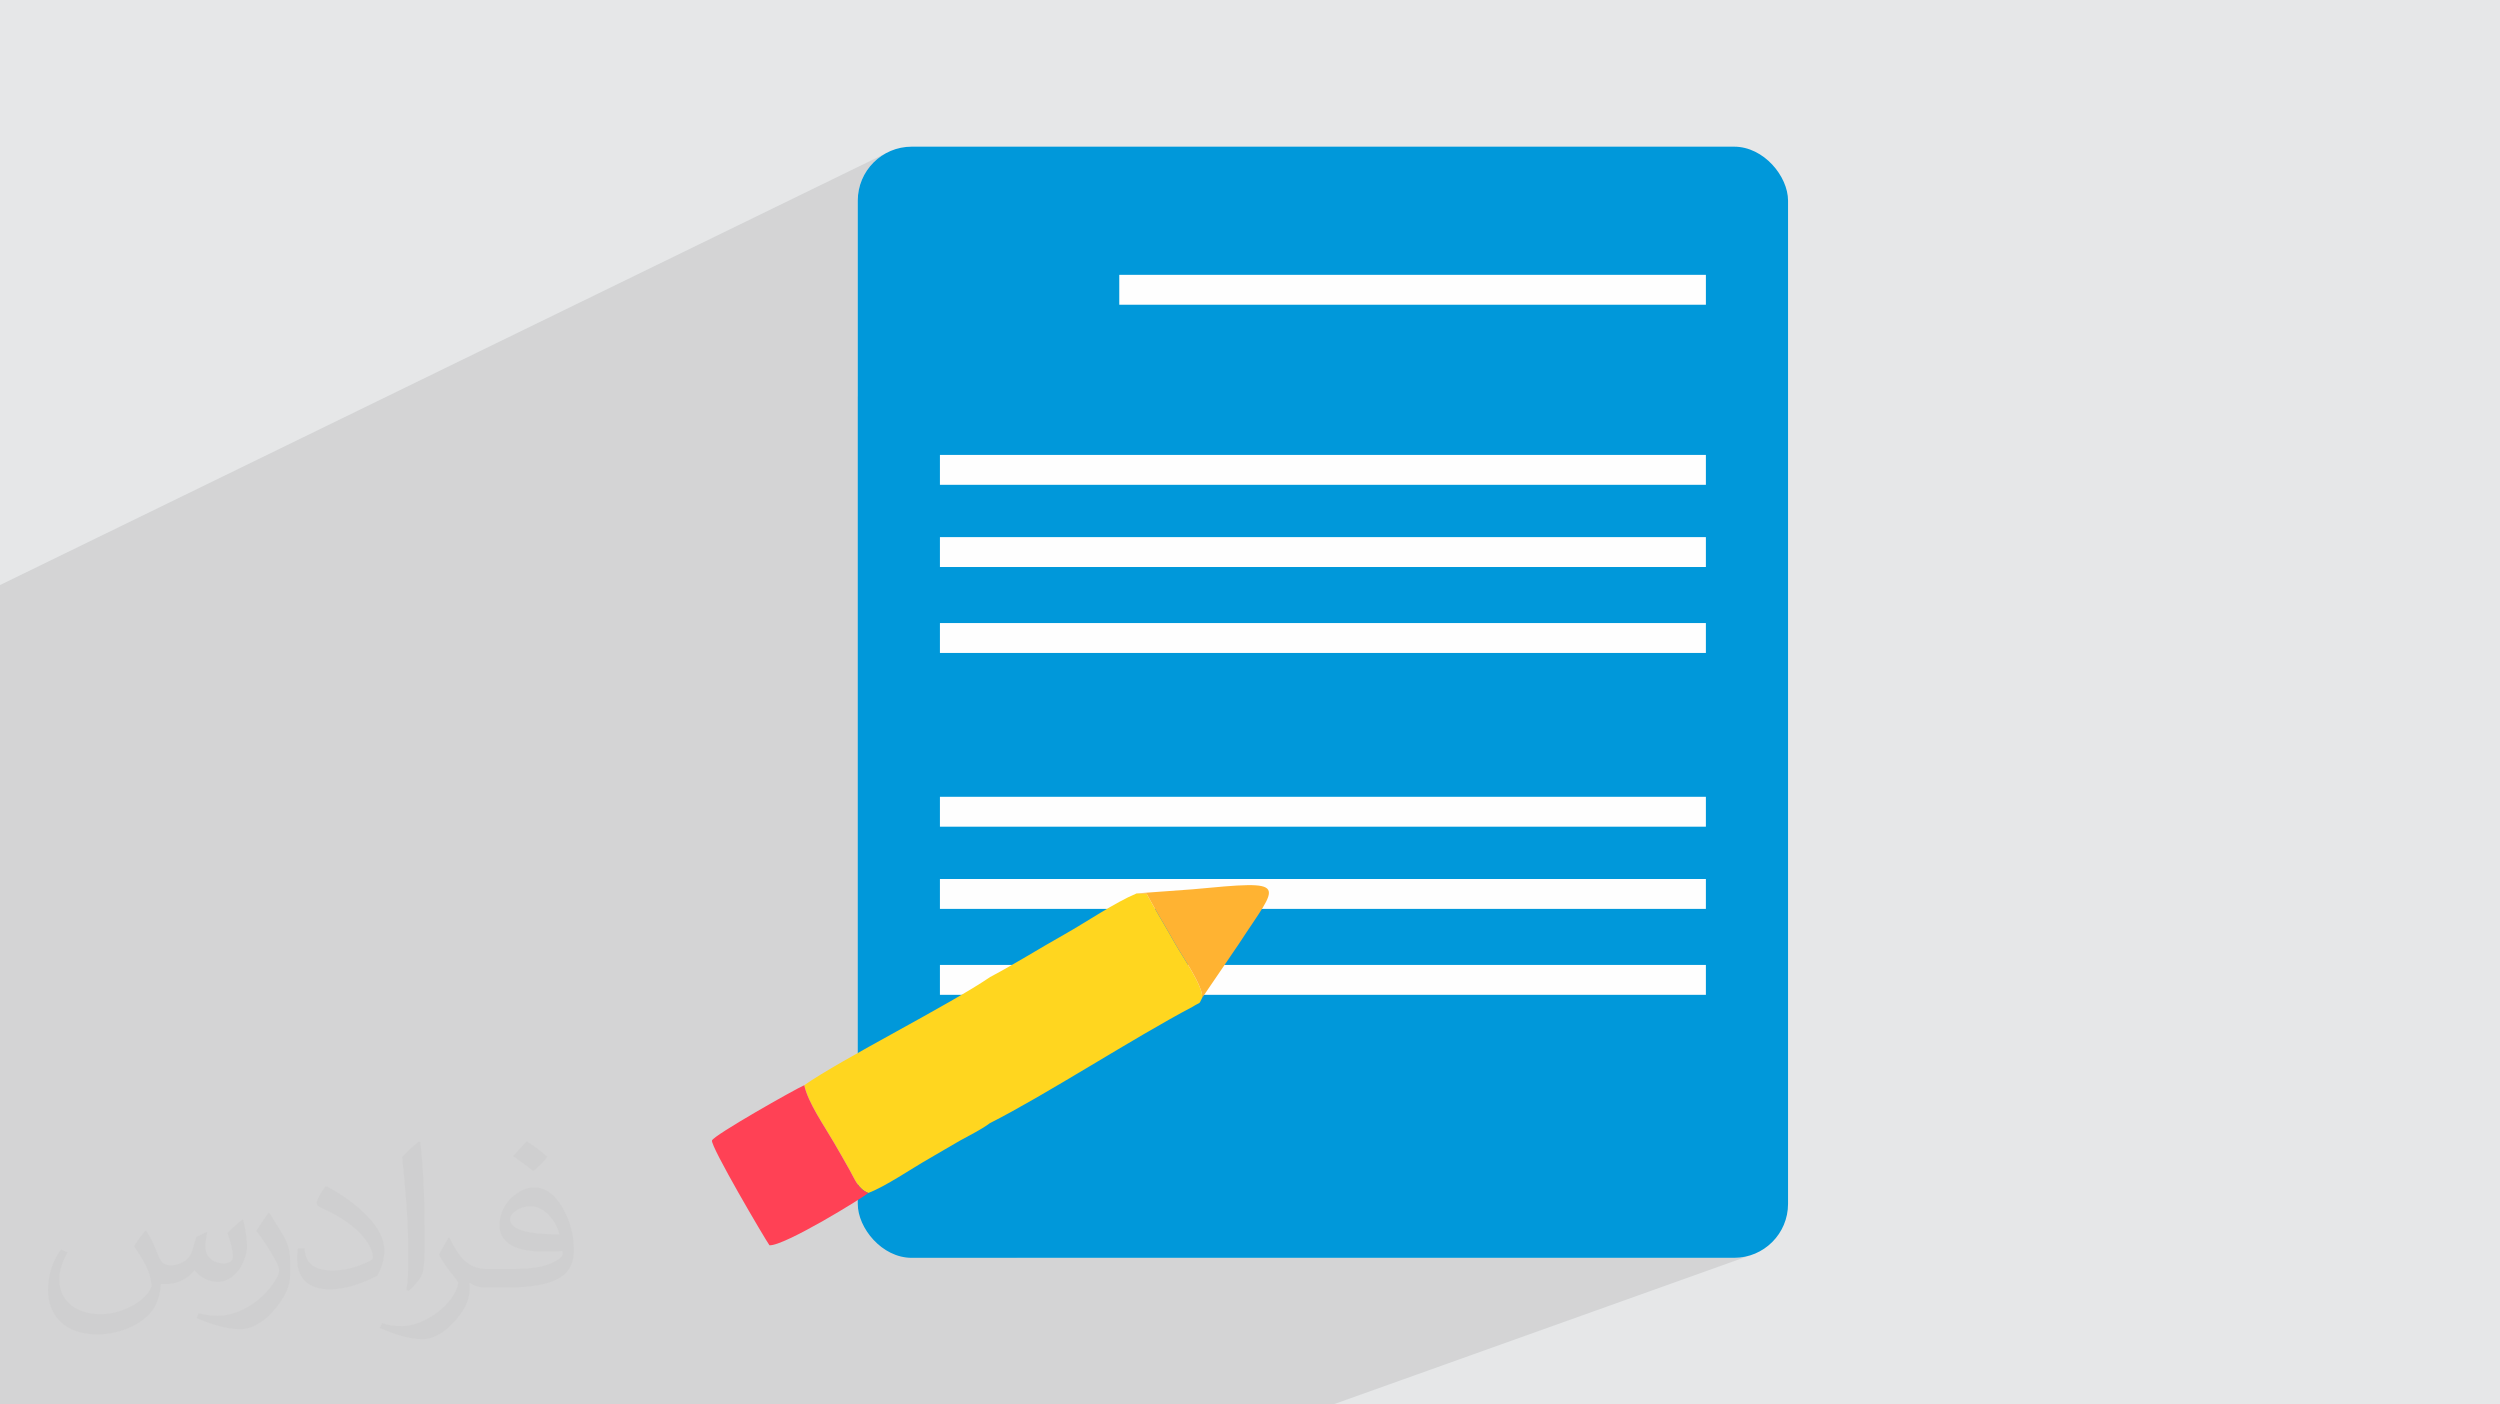
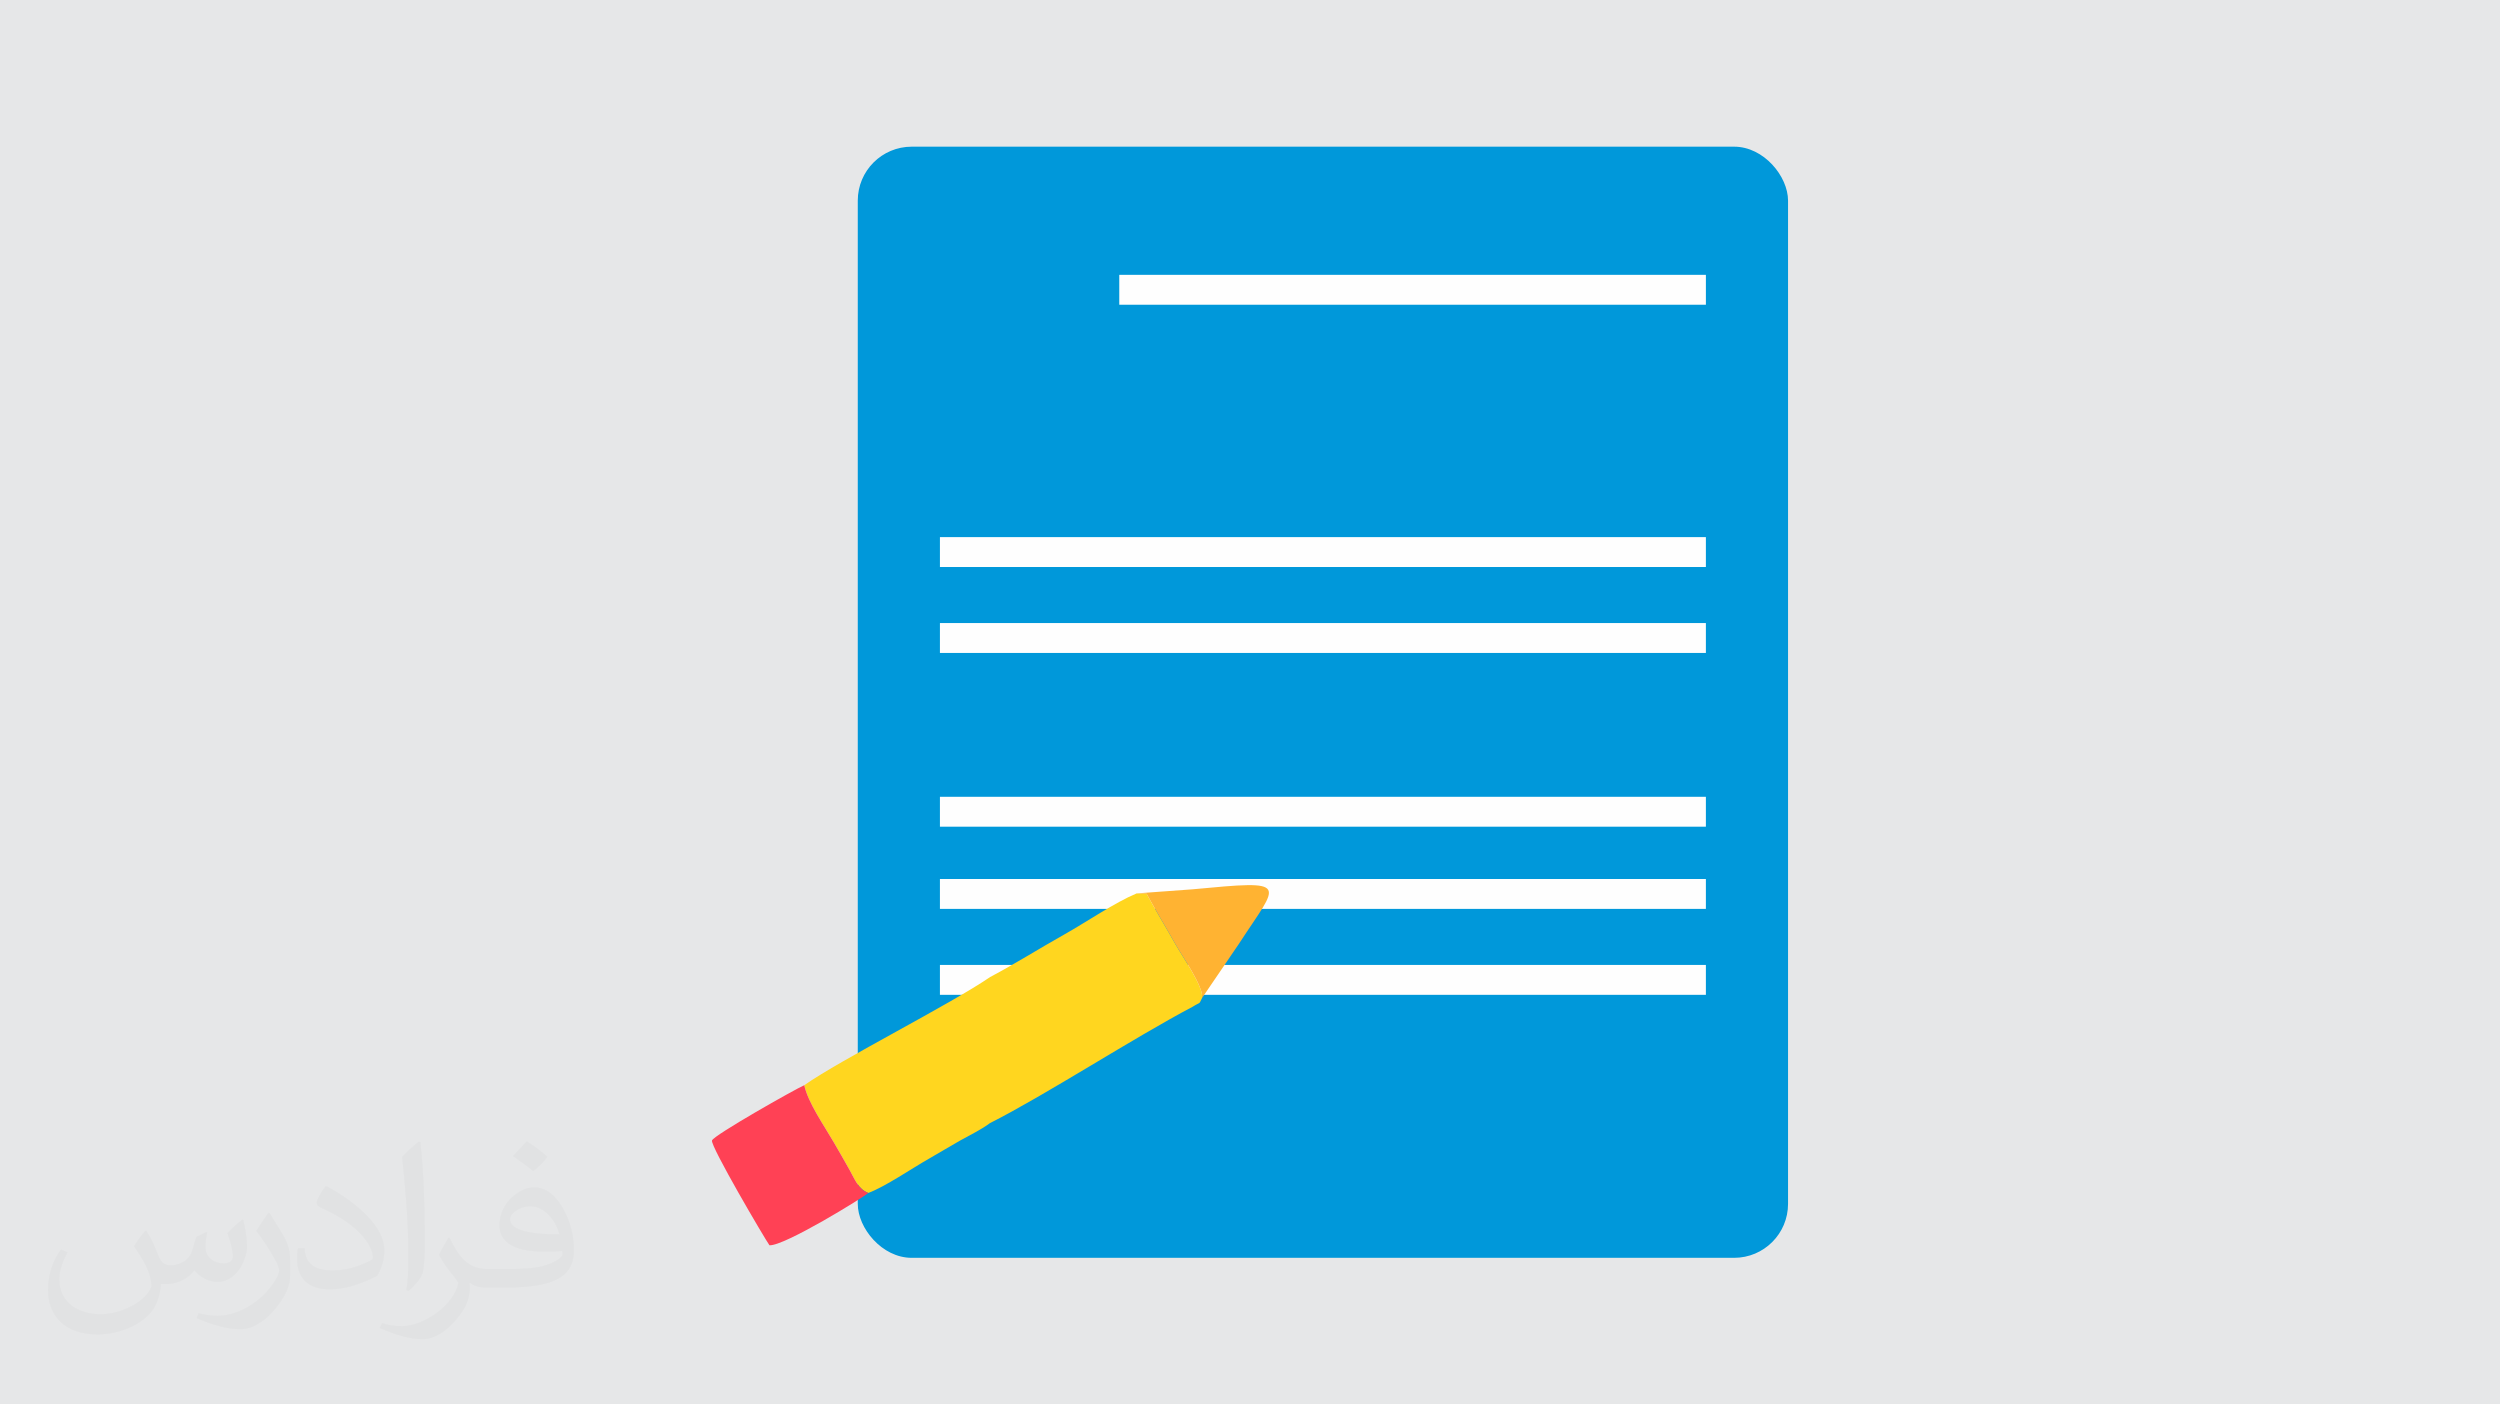
<svg xmlns="http://www.w3.org/2000/svg" xml:space="preserve" width="94.192mm" height="52.917mm" version="1.1" style="shape-rendering:geometricPrecision; text-rendering:geometricPrecision; image-rendering:optimizeQuality; fill-rule:evenodd; clip-rule:evenodd" viewBox="0 0 9419.16 5291.66">
  <defs>
    <style type="text/css">
   
    .fil4 {fill:#FEFEFE}
    .fil3 {fill:#0098DA}
    .fil0 {fill:#E6E7E8}
    .fil6 {fill:#FF4155}
    .fil7 {fill:#FFB332}
    .fil5 {fill:#FFD61F}
    .fil2 {fill:#373435;fill-opacity:0.031}
    .fil1 {fill:#373435;fill-opacity:0.102}
   
  </style>
  </defs>
  <g id="Layer_x0020_1">
    <polygon class="fil0" points="-0,0 9419.16,0 9419.16,5291.66 -0,5291.66 " />
-     <polygon class="fil1" points="-0,3881.37 -0,3616.65 -0,3333.6 -0,3001.43 -0,2204.28 3338.35,577.23 3321.59,587.44 3305.94,599.16 3291.49,612.3 3278.35,626.75 3266.63,642.4 3256.42,659.16 3247.83,676.91 3240.98,695.56 3235.95,714.99 3232.85,735.11 3231.8,755.81 3231.8,1494.81 4217.06,1035.5 6427.21,1035.5 6427.21,1148.12 5141.85,1713.97 6427.21,1713.97 6427.21,1826.59 5963.29,2023.67 6427.21,2023.67 6427.21,2136.29 5921.78,2347.45 6427.21,2347.45 6427.21,2460.07 5106.67,3002.06 6427.21,3002.06 6427.21,3114.68 5928.99,3311.76 6427.21,3311.76 6427.21,3424.38 5883.73,3635.54 6427.21,3635.54 6427.21,3748.16 3827.68,4739.05 6533.53,4739.05 6554.23,4738 6574.35,4734.9 6593.78,4729.87 5022.48,5291.66 2377.95,5291.66 2111.45,5291.66 1621.23,5291.66 1379.14,5291.66 1365.21,5291.66 1364.71,5291.66 1240.12,5291.66 966.64,5291.66 923.76,5291.66 680.56,5291.66 676.24,5291.66 662.17,5291.66 345.61,5291.66 214.08,5291.66 57.43,5291.66 -0,5291.66 -0,5201.89 -0,5184.53 -0,5160.11 -0,5121.05 -0,5098 -0,5089.79 -0,5001.83 -0,4821.49 -0,4793.88 -0,4725.3 -0,4556.99 -0,4510.84 -0,4460.81 -0,3977.55 -0,3912.56 " />
    <path class="fil2" d="M550.85 4636.82c17.98,27.25 29.64,53.44 41.02,82.55 8.46,16.94 12.95,48.16 52.65,48.16 11.63,0 28.32,-3.43 43.13,-11.63 16.66,-8.74 29.36,-21.97 35.99,-42.06l15.87 -53.44 38.63 -19.05 2.64 2.64c-5.28,20.12 -6.6,39.42 -6.6,54.51 0,44.7 38.63,61.65 69.32,61.65 17.98,0 34.14,-8.74 34.14,-25.15 0,-21.16 -8.99,-57.15 -20.65,-89.43 17.98,-17.98 35.99,-35.99 56.62,-50.55l3.17 1.6c8.99,38.1 14.02,75.67 14.02,100.81 0,24.61 -10.85,51.87 -19.84,69.6 -18.52,34.92 -51.33,62.71 -91.01,62.71 -30.15,0 -63.75,-15.09 -86.79,-43.13l-1.32 0c-21.69,27 -55.3,51.33 -109.02,51.33l-16.66 0c-2.64,35.46 -10.31,60.58 -21.97,83.08 -32,62.43 -127,106.63 -216.43,106.63 -124.36,0 -186.79,-71.7 -186.79,-167.21 0,-59 19.3,-113.77 48.95,-152.65l24.33 10.06c-18.52,35.46 -30.96,68.78 -30.96,101.6 0,89.43 72.77,132.03 156.64,132.03 77.8,0 174.09,-49.48 191.57,-106.88 -6.6,-62.71 -30.15,-92.07 -66.14,-149.22 10.85,-19.05 24.87,-38.1 42.34,-58.47l3.17 0 0 0 0 0 -0.02 -0.09zm1434.31 -336.55c26.19,16.41 51.87,35.71 76.99,57.94 -14.02,19.84 -31.5,37.85 -53.19,53.72 -25.15,-20.37 -50.27,-37.85 -75.95,-56.36 17.45,-19.58 34.67,-38.35 52.12,-55.3l0 0 0 0 0 0 0 0 0 0 0.03 0zm13.49 244.48c-42.34,0 -76.99,27.79 -76.99,48.41 0,44.2 84.66,57.94 186,57.4 -12.7,-51.87 -57.15,-105.84 -109.02,-105.84l0.01 0.03zm-95 236.55c55.04,0 103.2,-1.6 139.95,-10.85 41.02,-10.31 75.67,-30.96 75.67,-45.24 0,-3.71 0,-8.2 -1.32,-11.91 -23.01,2.11 -49.48,2.11 -72.49,2.11 -74.6,0 -131.75,-16.94 -154.25,-58.75 -5.56,-11.63 -9.52,-24.61 -9.52,-39.42 0,-40.49 17.45,-79.91 48.16,-107.16 25.65,-22.48 53.97,-36.5 82.8,-36.5 52.12,0 93.65,41.81 122.76,107.7 15.87,35.99 26.72,77.52 26.72,129.92 0,34.92 -9.52,64.29 -31.22,85.98 -40.49,39.17 -115.09,53.97 -229.39,53.97l-51.87 0 0 0 -13.49 0c-28.32,0 -48.69,-5.03 -64.82,-17.45l-2.64 0c0.79,6.6 1.32,12.95 1.32,19.05 0,25.65 -8.46,58.47 -25.65,84.66 -50.8,75.41 -105.84,108.2 -153.47,108.2 -48.16,0 -107.16,-18.52 -160.35,-42.6l9.52 -18.52c17.2,7.14 41.02,11.91 73.81,11.91 85.98,0 198.96,-82.55 212.98,-163.25 -3.17,-6.6 -8.99,-15.34 -17.2,-24.61 -25.15,-29.9 -41.02,-54.76 -55.83,-80.95 12.7,-25.15 24.33,-45.24 35.18,-63.5l4.5 -0.53c36.78,74.88 70.1,117.73 144.45,117.73l11.63 0 0 0 53.97 0 0 0 0 0 0 0 0 0 0 0 0.09 0.01zm-372.54 79.12c6.35,-34.39 6.88,-73.02 6.88,-109.02l0 -53.44c0,-99.75 -12.7,-244.73 -23.01,-339.19 17.98,-19.3 43.13,-42.06 62.97,-57.4l5.82 1.6c13.49,118.8 16.66,256.39 16.66,383.64 0,33.35 -1.32,65.89 -4.5,89.69 -1.85,30.15 -19.3,52.91 -56.62,87.83l-8.2 -3.71zm-383.38 -157.43c1.85,46.84 24.87,83.62 105.31,83.62 50.01,0 92.33,-12.95 139.17,-35.18 8.46,-3.71 12.95,-8.74 12.95,-12.95 0,-29.36 -22.48,-68.25 -60.32,-103.71 -36.78,-33.35 -85.47,-62.71 -130.96,-82.3 -15.62,-6.6 -20.65,-13.49 -20.65,-20.12 0,-13.49 17.98,-41.81 32.82,-62.18l5.03 -0.53c52.12,27.25 110.34,67.74 153.47,112.7 39.17,41.53 63.5,83.62 63.5,129.39 0,33.86 -10.31,65.61 -27,95.25 -57.15,28.83 -118.01,50.8 -178.33,50.8 -73.28,0 -123.29,-34.39 -123.29,-115.09 0,-8.74 0,-22.22 3.17,-39.7l25.15 0 0 0 0 0 0 0 0 0 0 0 -0.02 0zm-132.57 -133.1l45.52 73.56c16.66,27.25 32.28,56.9 32.28,103.71l0 59.79c0,48.41 -30.96,100.28 -80.95,151.61 -39.17,34.67 -73.81,49.48 -105.84,49.48 -47.62,0 -102.13,-14.81 -165.1,-41.81l7.14 -18.52c19.84,5.28 42.85,9.78 71.17,9.78 90.5,-0.53 183.08,-66.67 225.42,-147.37 5.03,-9.27 6.88,-17.98 6.88,-24.08 0,-9.27 -5.03,-19.58 -8.99,-28.83 -23.01,-43.38 -48.69,-83.08 -76.99,-119.86 14.81,-23.29 29.64,-45.77 45.77,-68l3.71 0.53 0 0 0 0 0 0 0 0 0 0 -0.02 0.01z" />
    <g id="_1616226091824">
      <rect class="fil3" x="3231.8" y="552.61" width="3504.93" height="4186.44" rx="203.2" ry="203.2" />
      <g>
        <rect class="fil4" x="4217.06" y="1035.5" width="2210.15" height="112.62" />
        <g>
          <g>
-             <rect class="fil4" x="3541.33" y="1713.97" width="2885.87" height="112.62" />
            <rect class="fil4" x="3541.33" y="2023.67" width="2885.87" height="112.62" />
            <rect class="fil4" x="3541.33" y="2347.45" width="2885.87" height="112.62" />
          </g>
          <g>
            <rect class="fil4" x="3541.33" y="3002.06" width="2885.87" height="112.62" />
            <rect class="fil4" x="3541.33" y="3311.76" width="2885.87" height="112.62" />
            <rect class="fil4" x="3541.33" y="3635.54" width="2885.87" height="112.62" />
          </g>
        </g>
      </g>
      <g>
        <path class="fil5" d="M4529.32 3759.55c-14.18,28.43 -3.59,13.09 -35.7,33.45 -224.13,118.16 -554.9,333.03 -764.37,438.83 -32.58,24.58 -73.5,43.8 -111.5,65.17 -41.41,23.28 -75.15,44.37 -114.37,66.6 -69.81,39.59 -167.1,106.88 -231.83,131.04 -38.29,-15.09 -49.8,-49.23 -70.23,-85.96 -21.04,-37.82 -39.85,-70.11 -59.73,-104.5 -36,-62.3 -97.14,-149.22 -111.43,-215.48 138.41,-97.17 550.26,-304.54 700.33,-407.62 94.62,-50.07 184.8,-107.17 278.34,-159.7 84.01,-47.18 191.57,-121.16 273.52,-155.32l37.67 1.24c33.11,61.52 72.47,125.47 109.47,191.5 24.03,42.87 104.97,158.35 99.83,200.75z" />
        <path class="fil6" d="M3271.55 4494.64c-16.81,15.7 -316.26,200.58 -372.48,197.15 -17.73,-24.96 -223.33,-374.44 -216.48,-394.91 6.71,-20.07 313.68,-193.53 347.57,-208.18 14.29,66.26 75.43,153.18 111.43,215.48 19.88,34.39 38.69,66.68 59.73,104.5 20.43,36.73 31.94,70.87 70.23,85.96z" />
        <path class="fil7" d="M4529.32 3759.55c5.14,-42.4 -75.8,-157.88 -99.83,-200.75 -37,-66.03 -76.36,-129.98 -109.47,-191.5l-37.67 -1.24 211.22 -15.49c375.21,-35.58 325.27,-27.28 174.38,205.27l-138.63 203.71z" />
      </g>
    </g>
  </g>
</svg>